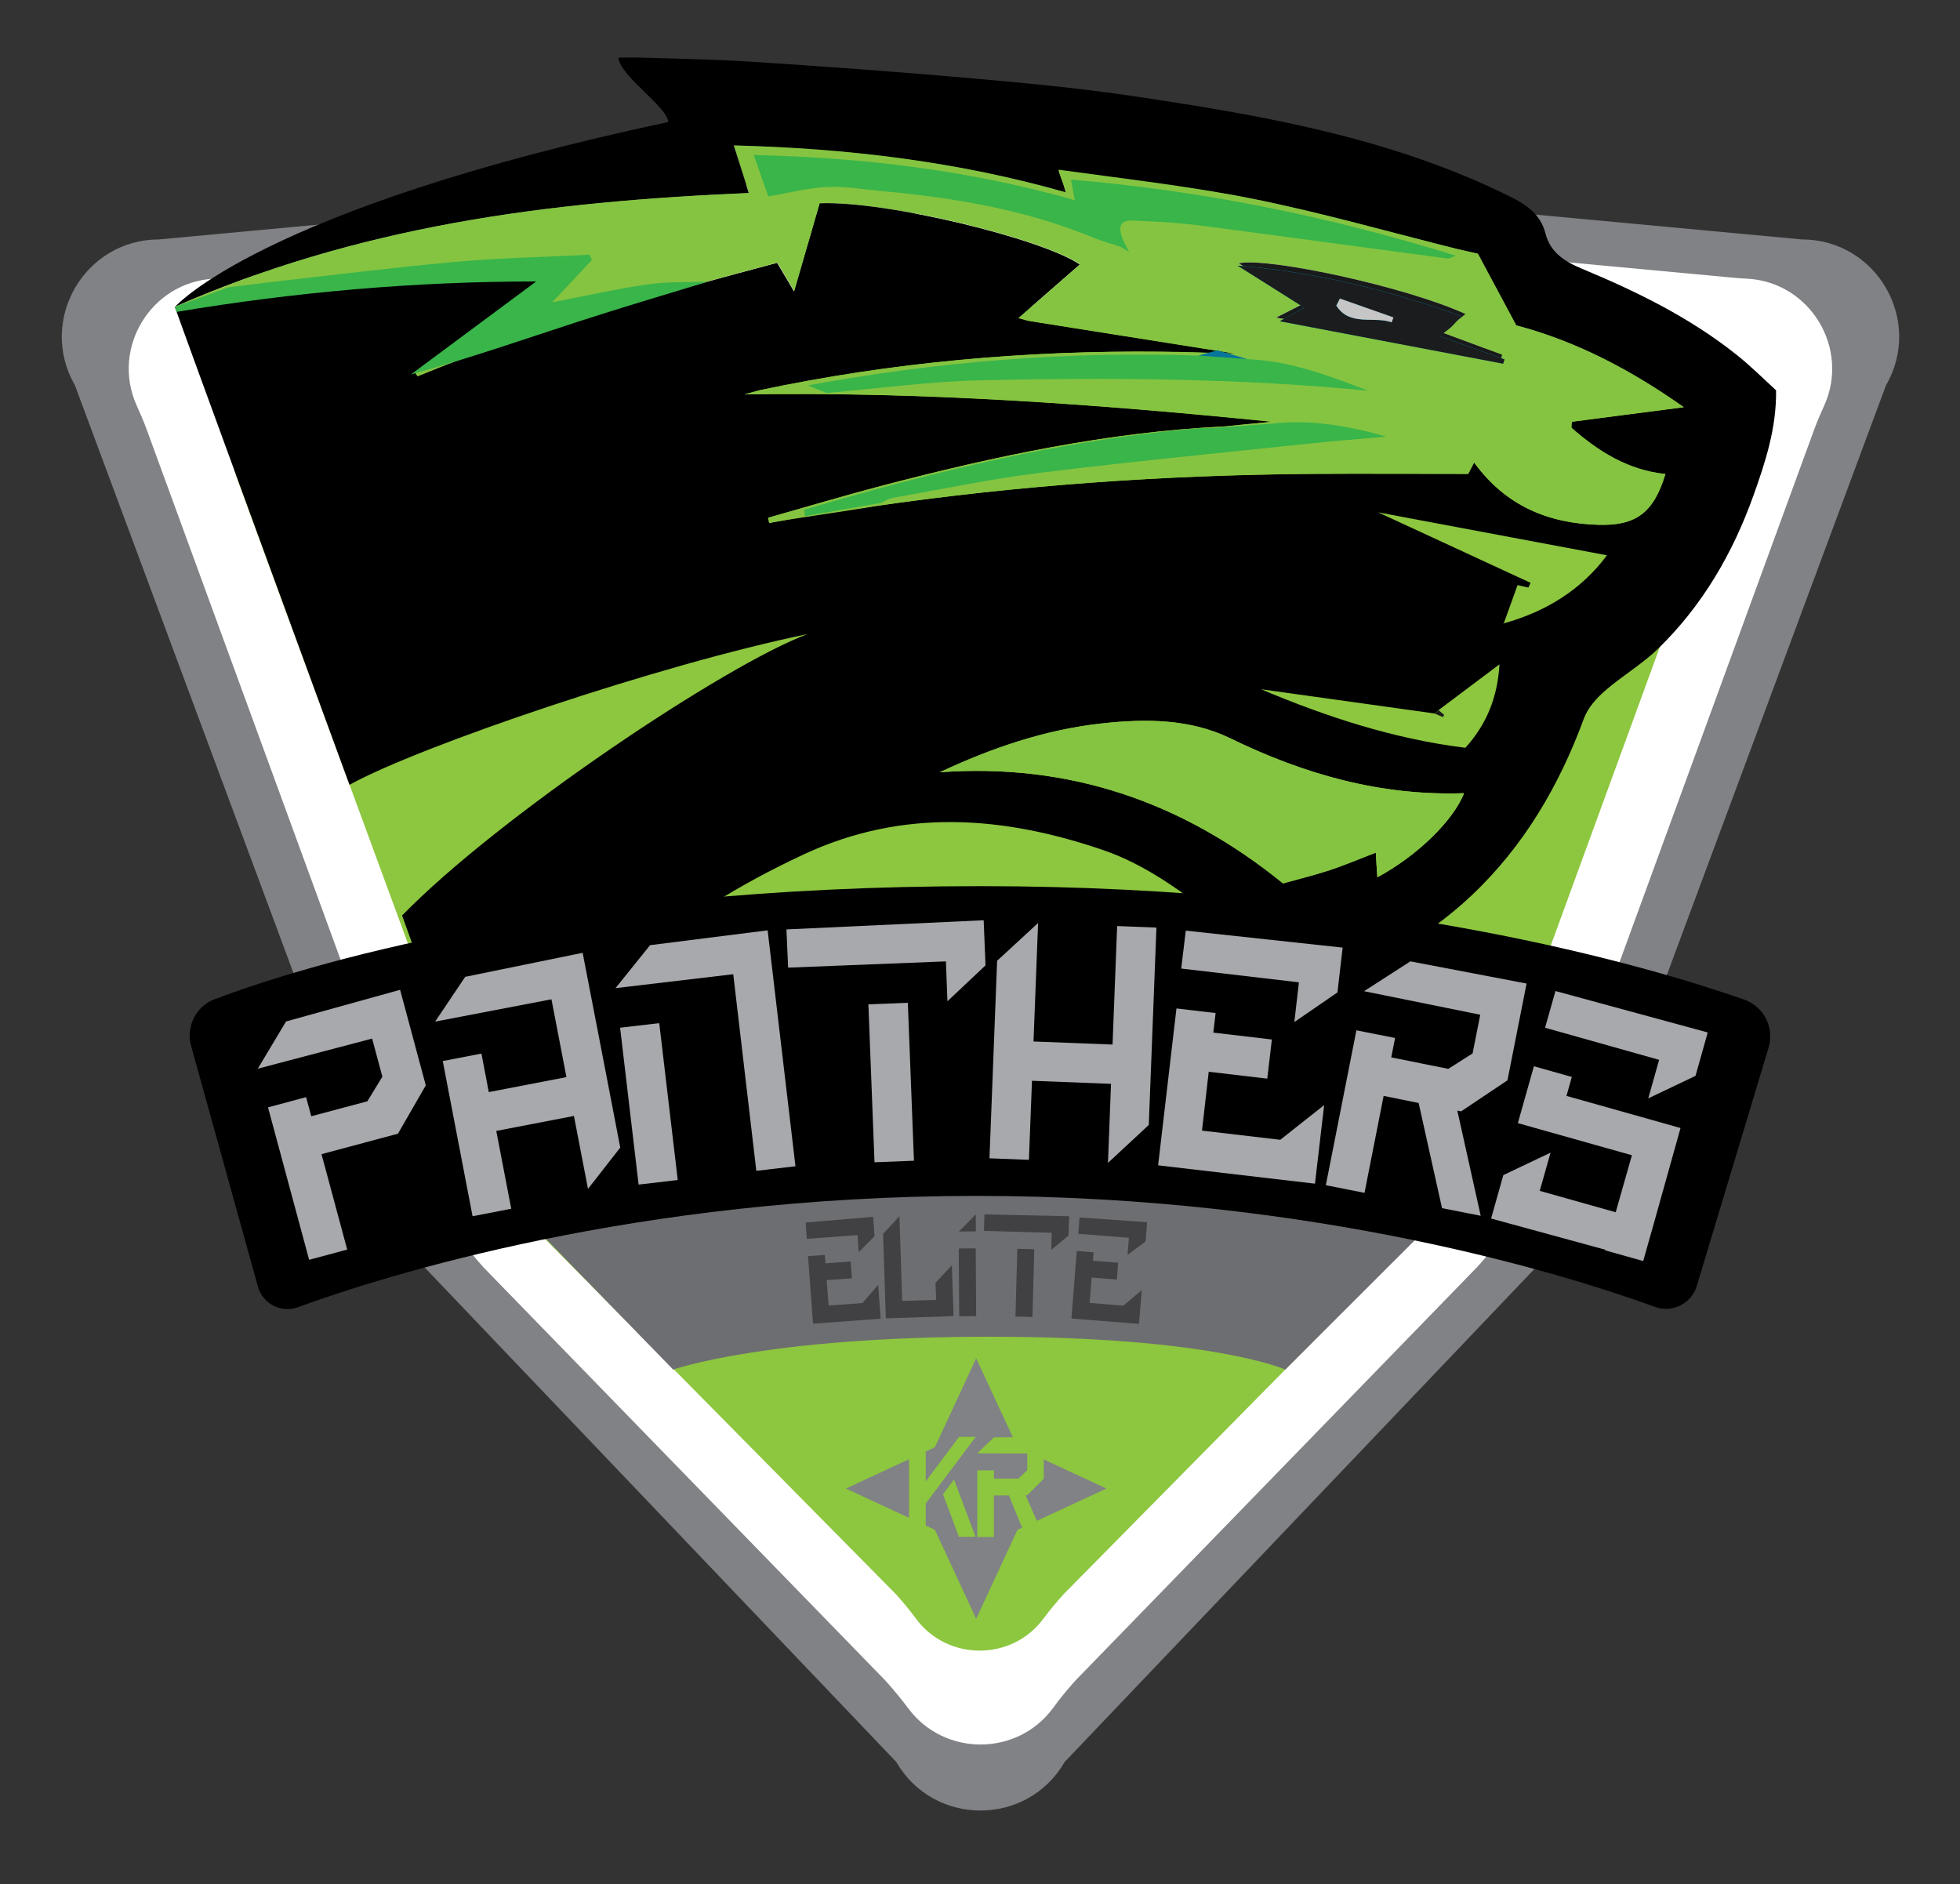
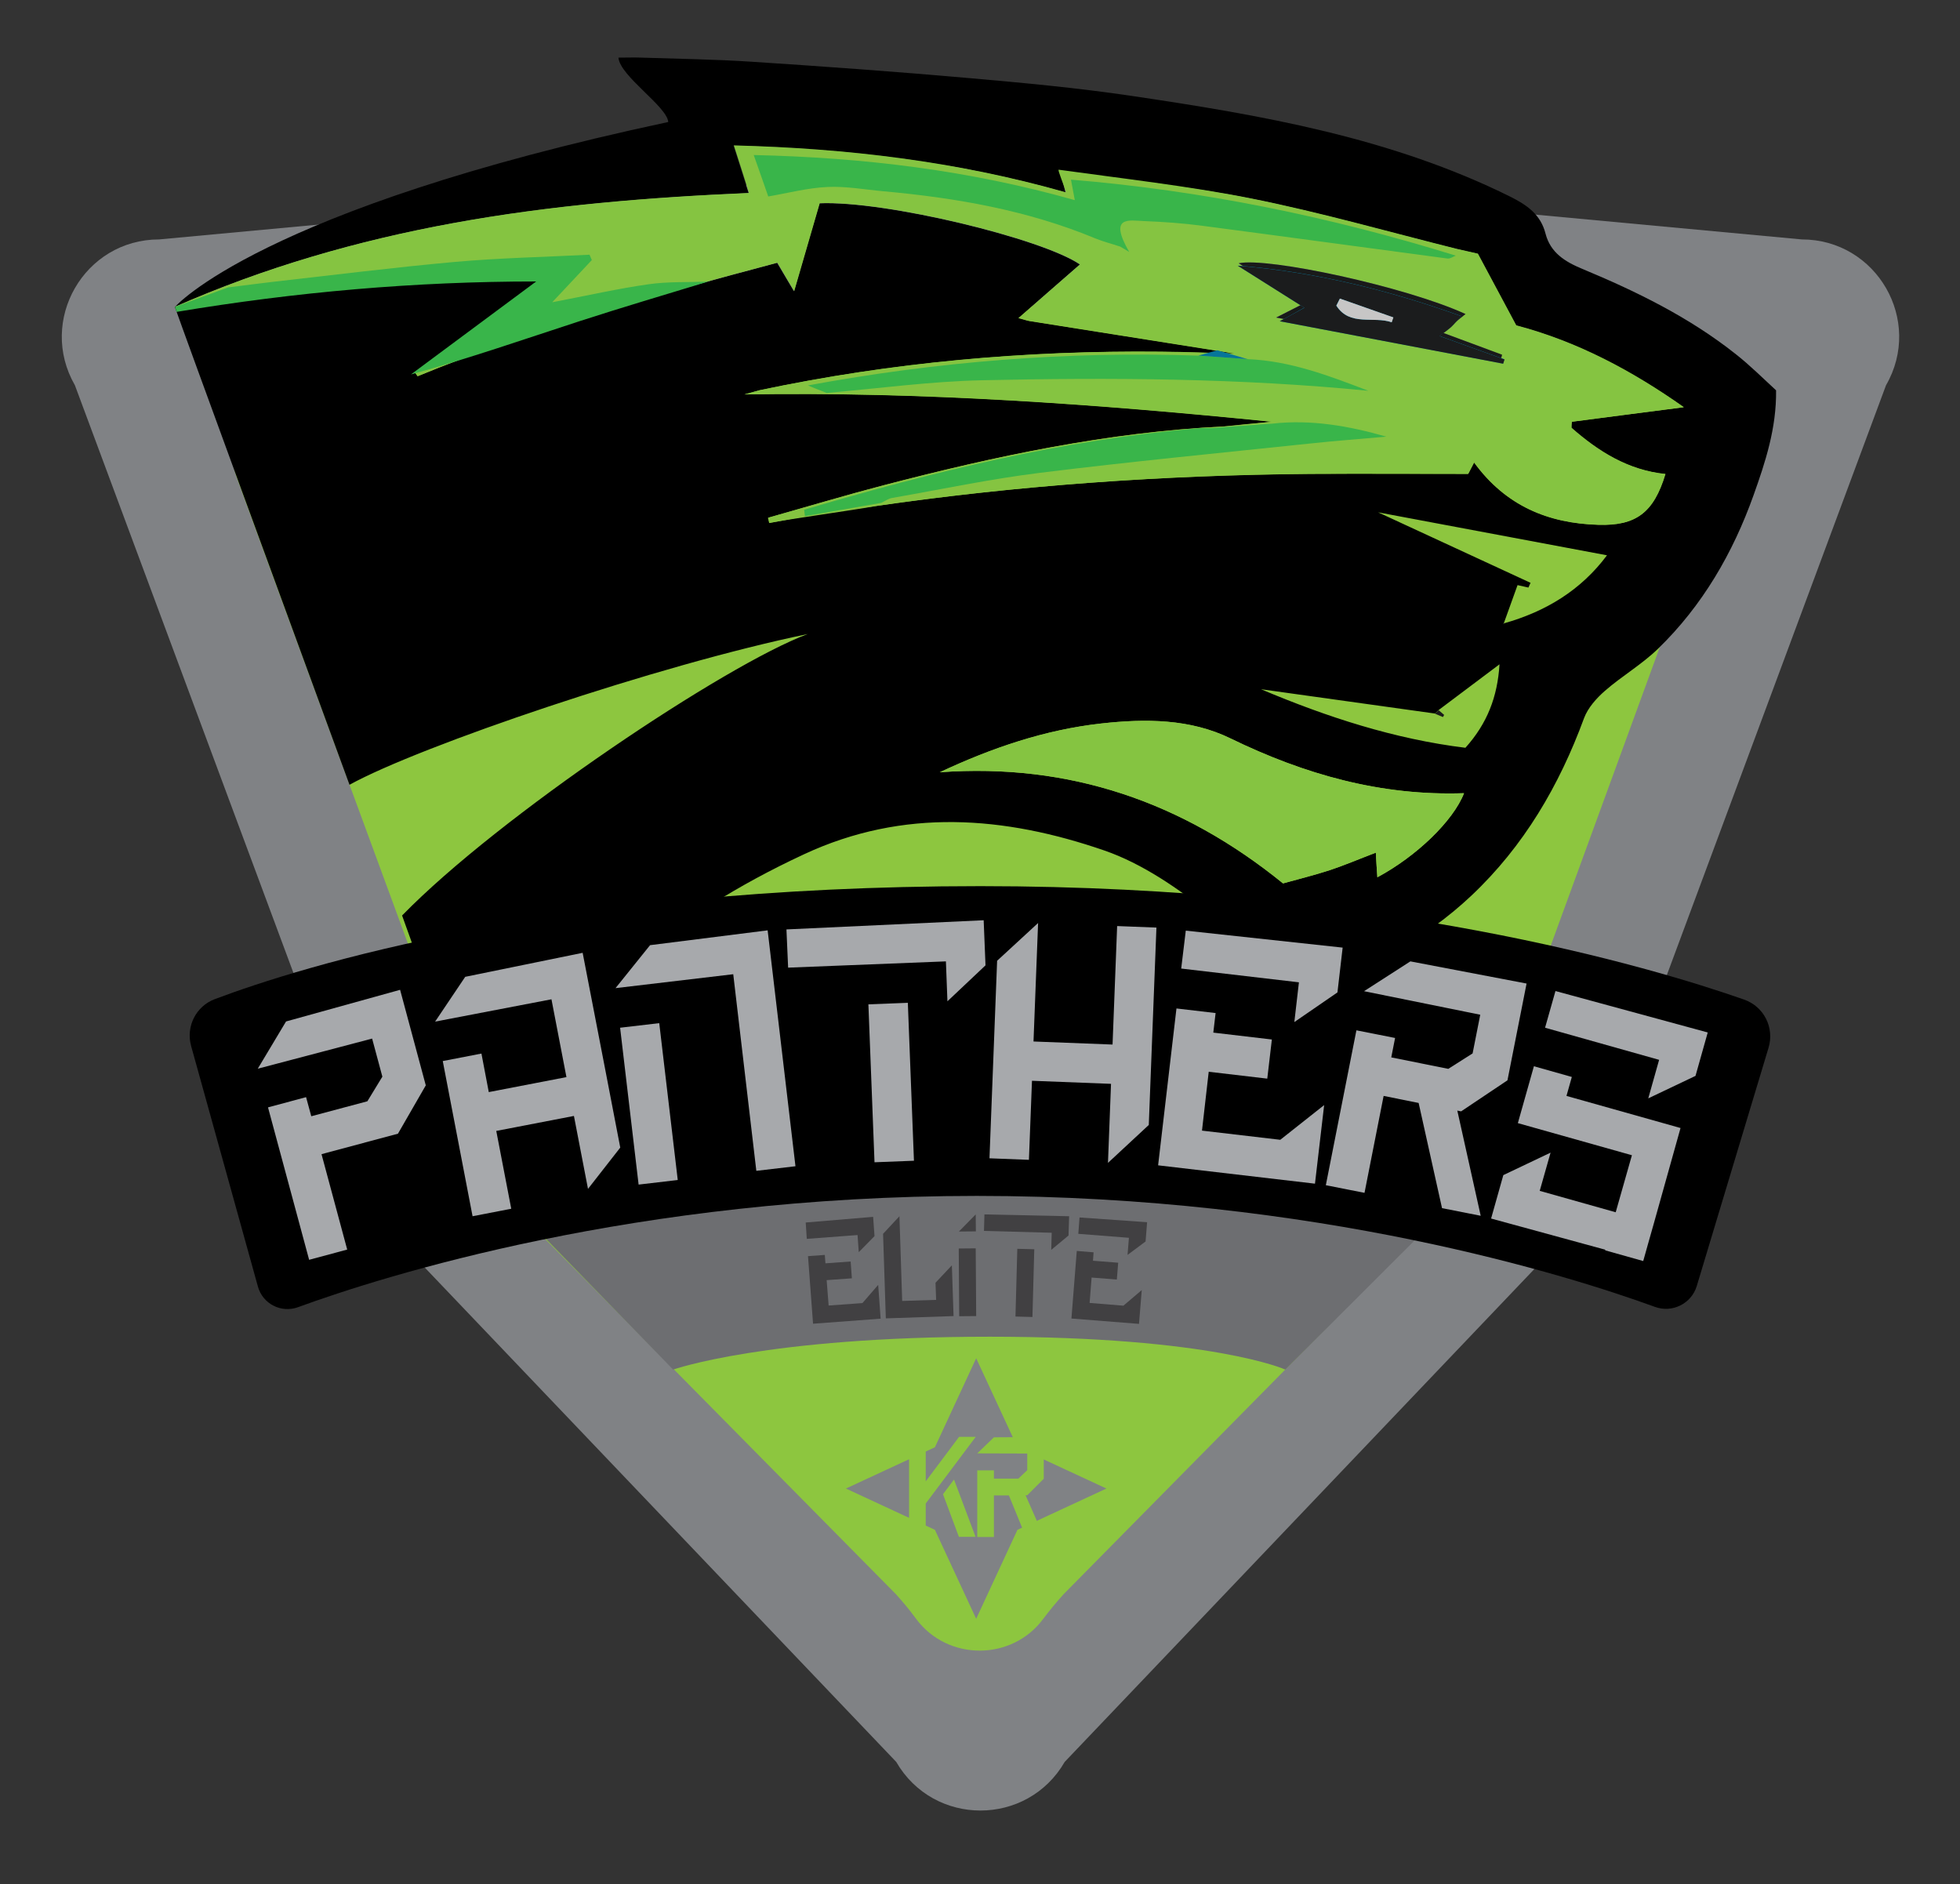
<svg xmlns="http://www.w3.org/2000/svg" version="1.1" id="Layer_1" x="0px" y="0px" viewBox="0 0 1282 1232.3" style="enable-background:new 0 0 1282 1232.3;" xml:space="preserve">
  <rect x="0" y="0" width="1282" height="1232.3" fill="#333333" stroke="none" />
  <style type="text/css">
	.st0{fill:#808285;}
	.st1{fill:#FFFFFF;}
	.st2{fill:#8DC63F;}
	.st3{fill:#85C441;}
	.st4{display:none;fill:#FFFFFF;}
	.st5{fill:#191A1A;}
	.st6{fill:#0791BD;}
	.st7{fill:#39B54A;}
	.st8{fill:#067599;}
	.st9{fill:#1B1C1D;}
	.st10{fill:#C7C6C6;}
	.st11{fill:#6D6E71;}
	.st12{fill:#A7A9AC;}
	.st13{fill:#414042;}
</style>
  <path class="st0" d="M696.4,1152.4l332.1-348.5L1233.6,252c24.5-42.4-6.1-95.4-55.1-95.4l-537.2-50l-537.2,50  c-49,0-79.5,53-55.1,95.4l205.5,552.6l331.7,347.8C610.7,1194.8,671.9,1194.8,696.4,1152.4z" />
-   <path class="st1" d="M703.4,1099.2l263.2-270.9c22.2-24.7,39.5-53.4,50.9-84.6L1186.6,281c2-5.4,4.3-10.8,6.7-16  c16.6-37.1-9.1-80.3-50.2-82.7c-3.6-0.2-7.2-0.4-10.9-0.8L665.4,138c-16-1.5-32.1-1.5-48.1,0l-466.9,43.5c-3.6,0.3-7.2,0.6-10.9,0.8  c-41.1,2.5-66.8,45.6-50.2,82.7c2.4,5.3,4.7,10.6,6.7,16.1l169.5,463.4c11.4,31.2,28.7,59.9,50.9,84.6l262.8,270.2  c5.2,5.8,10.2,11.8,14.9,18.1c23.4,31.5,71.1,31.5,94.5,0C693.2,1111,698.2,1105,703.4,1099.2z" />
  <path class="st2" d="M695.6,1042.8l232-235.1c19.6-21.7,34.8-47,44.8-74.5l149-407.8c1.8-4.8,3.8-9.5,5.9-14.1  c14.7-32.7-8-70.7-44.2-72.9c-3.2-0.2-6.4-0.4-9.6-0.7l-411.4-38.3c-14.1-1.3-28.3-1.3-42.4,0l-411.4,38.3c-3.2,0.3-6.4,0.5-9.6,0.7  c-36.2,2.2-56.7,35.5-44.2,72.9c1.6,4.8,155.2,422.5,155.2,422.5c10,27.5,25.3,52.8,44.8,74.5l231.6,234.5c4.6,5.1,9,10.4,13.1,16  c20.6,27.8,62.7,27.7,83.2,0C686.6,1053.2,691,1047.9,695.6,1042.8z" />
  <g>
    <g id="gnfFjf.tif_00000117656900675500125280000008188244280556352401_">
      <g>
        <path d="M1135.3,231.6c-30.4-24.1-64.9-41-100.5-55.8c-11.3-4.7-20.7-10.6-23.9-23c-3.2-12.6-12.2-18.7-22.9-24.1     c-78.2-38.8-162.9-53.4-248-66c-35.1-5.2-70.5-8.5-105.9-11.6c-47.4-4.2-94.8-7.6-142.2-10.7c-24-1.6-48.1-1.9-72.1-2.7     c-4.8-0.2-9.7,0-15.3,0c1.1,12.2,31.7,31.8,32.6,42.1c-267.6,57.1-322.7,121-322.7,121c5.6,16.2,75.3,206.3,114.2,312.5     c45.8-25.3,202.1-78.5,299.7-98.6C474.8,434.6,326.3,533.8,263,598.8c15.2,41.3,29,86.9,40.8,119     c90-71.5,132.1-117.2,222.2-159.1c64.9-30.2,130.9-25,196.4-2.4c49.2,17,95.8,65.5,121.8,88.2c3.8-0.3,8,0,11.9-0.9     c40.3-10.1,75.9-29.2,106.2-57.7c34.4-32.4,57.6-72.1,73.8-116.2c2.5-6.7,8.1-13,13.6-17.8c11.1-9.7,24.2-17.3,34.7-27.5     c29.1-28.2,49.1-62.7,62.6-100.6c7.7-21.6,15-43.7,14.7-68.5C1153.2,247.5,1144.7,239,1135.3,231.6z M900.9,573.8     c-0.4-5.5-0.7-10.6-1-16.1c-10.5,4-20.3,8.2-30.3,11.5c-10.1,3.3-20.4,5.8-30.4,8.6c-65.7-53.4-139.8-78.8-224.5-72.7     c33.9-15.9,68.7-27.8,105.7-31.9c28.9-3.2,58.1-3.1,84.5,9.8c48.3,23.5,98.3,37.7,152.7,35.8     C950.5,536.9,926.5,560.1,900.9,573.8z M958.5,489.1c-46.4-5.7-90.6-20.1-133.7-38.3c37.9,5.3,75.9,10.6,113.8,15.9     c0.8-0.8,1.6-1.5,2.4-2.3c12.9-9.7,25.9-19.4,39.8-29.9C979.5,455.7,972.8,473.2,958.5,489.1z M983.7,407.7l-0.3,0.4l0.2-0.4     c2.9-8.1,5.9-16.3,9-25c2.6,0.6,4.9,1.1,7.1,1.6c0.5-1,0.9-2.1,1.4-3.1c-32.3-14.9-64.6-29.9-99.7-46.1     c51.3,9.6,99.5,18.7,149.7,28.1C1034.1,386,1011.1,400,983.7,407.7z M1089.2,310.1c-7.7,25.4-19.4,33.9-43.7,33.2     c-32.9-1-60.6-12.3-81.4-40.8c-1.6,3.1-2.6,5.1-3.9,7.5c-34.3,0-68.9-0.2-103.6,0c-97,0.8-193.6,7.6-289.6,21.8     c-4.1,0.6-8.3,0.5-12.4,0.7c-17.2,3.2-34.3,6.4-51.5,9.6c-0.3-1.1-0.5-2.3-0.8-3.4c25.1-7.1,50.1-14.6,75.4-21.2     c73.1-19.1,146.9-34.8,222.7-38.5c10.5-1,21-2,31.5-3.1c-114.6-11.6-229.3-19.8-345-17.9c3.3-0.9,6.5-1.8,9.8-2.7     c86.5-18.3,174.1-26.1,262.4-25.2c16.2,0.2,32.4,0.8,48.6,1.2c-44.8-7.1-89.6-14.2-134.4-21.3c-1.3-0.2-2.5-0.7-7.2-1.9     c14.5-12.7,27.5-24,40.2-35.1c-24.9-17-127.1-41.8-170.3-40c-5.4,18.5-11.1,38.2-16.7,57.5c-2.7-4.6-6.4-10.9-11-18.6     c-79.7,21.3-158.9,42.8-235.2,74.2c-0.6-0.8-1.1-1.6-1.7-2.4c28.8-21.1,57.5-42.3,87.5-64.3c-82.3,0.7-163.7,9.2-244.7,21.4     c58.5-25.8,119.7-43.4,182.1-54.8c64-11.7,128.6-16.9,193.4-19.7c-3.1-9.6-6.2-19.3-9.9-31.1c74.2,1.9,145.8,10.4,217.1,30.7     c-1-4.2-1.9-7.9-2.9-12.1c1.1-0.4,2.2-1.4,3.3-1.3c40.3,5.6,81,9.4,120.9,17.4c45.3,9.1,89.8,21.9,134.6,33c4.4,1,8.9,2,13.7,3.1     c8.4,15.7,16.7,31.1,25.1,46.9c40,10.6,75.6,29.7,109.6,53.5c-24.8,3.2-49,6.3-73.2,9.5c-0.1,1.3-0.3,2.7-0.4,4     C1045.4,295.3,1064.8,307.6,1089.2,310.1z" />
        <path class="st3" d="M614.7,505.1c33.9-15.9,68.7-27.8,105.7-31.9c28.9-3.2,58.1-3.1,84.5,9.8c48.3,23.5,98.3,37.7,152.7,35.8     c-7,18.1-31.1,41.3-56.7,55c-0.4-5.5-0.7-10.6-1-16.1c-10.6,4-20.3,8.2-30.3,11.5c-10.1,3.3-20.4,5.8-30.4,8.6     C773.4,524.4,699.4,499,614.7,505.1z" />
        <path class="st3" d="M1028.2,275.8c24.2-3.1,48.4-6.3,73.2-9.5c-33.9-23.9-69.6-43-109.6-53.5c-8.5-15.8-16.7-31.3-25.1-46.9     c-4.8-1.1-9.3-2.1-13.7-3.1c-44.8-11.2-89.4-24-134.6-33c-39.9-8-85.6-13.2-125.9-18.8c-1-0.1,3.7,10.6,4.7,14.8     C625.8,105.5,554.2,97,480,95.1c3.8,11.8,6.9,21.4,9.9,31.1c-64.9,2.8-129.5,8-193.4,19.7c-62.4,11.4-123.6,29-182.1,54.8     c81-12.3,162.3-20.7,244.7-21.4c-30,22.1-58.8,43.2-87.5,64.3c0.6,0.8,1.1,1.6,1.7,2.4c76.2-31.4,155.5-53,235.2-74.2     c4.5,7.7,8.2,14,11,18.6c5.6-19.3,11.3-39,16.7-57.5c43.1-1.8,145.3,23,170.3,40c-12.8,11.1-25.7,22.4-40.2,35.1     c4.6,1.3,5.9,1.7,7.2,1.9c44.8,7.1,89.6,14.2,134.4,21.3c-16.2-0.4-32.4-1.1-48.6-1.2c-88.4-0.9-175.9,6.9-262.4,25.2     c-3.3,0.9-6.5,1.8-9.8,2.7c115.7-1.9,230.4,6.3,345,17.9c-10.5,1-21,2-31.5,3.1c-75.8,3.7-149.6,19.4-222.7,38.5     c-25.2,6.6-50.2,14.1-75.4,21.2c0.3,1.1,0.5,2.3,0.8,3.4c16.3-3,52-7.9,70.2-11.1c94-13.6,188.4-20.2,283.3-21     c34.7-0.3,69.4,0,103.6,0c1.3-2.4,2.3-4.4,3.9-7.5c20.8,28.5,48.5,39.9,81.4,40.8c24.3,0.7,36-7.7,43.7-33.2     c-24.4-2.5-43.8-14.7-61.4-30.2C1027.9,278.5,1028,277.2,1028.2,275.8z M981.6,235.2c-48.2-9-96.4-18.1-147-27.5     c5.9-3,10.1-5.1,17.5-8.9c-15.4-9.8-29.5-18.7-42-26.6c19-4.1,109.1,15.2,148.4,33.2c-5.3,4.2-9.6,7.6-15.2,12.1     c13.9,5.2,26.5,9.8,39.1,14.5C982.2,233.1,981.9,234.2,981.6,235.2z" />
        <path class="st4" d="M983.5,407.7c2.9-8.1,5.9-16.3,9-25c2.6,0.6,4.9,1.1,7.1,1.6c0.5-1,0.9-2.1,1.4-3.1     c-32.3-14.9-64.6-29.9-99.7-46.1c51.3,9.6,99.5,18.7,149.7,28.1c-16.9,22.9-39.9,36.8-67.4,44.6L983.5,407.7z" />
        <path class="st4" d="M941,464.5c12.9-9.7,25.9-19.4,39.8-29.9c-1.3,21.1-7.9,38.6-22.2,54.5c-46.4-5.7-90.6-20.1-133.7-38.3     c37.9,5.3,75.9,10.6,113.8,15.9c1.7,0.7,3.5,1.5,5.2,2.2c0.3-0.5,0.5-0.9,0.8-1.4C943.4,466.6,942.2,465.5,941,464.5z" />
        <polygon class="st1" points="983.7,407.7 983.3,408.1 983.5,407.7    " />
        <path class="st5" d="M958.6,205.4c-5.3,4.2-9.6,7.6-15.2,12.1c13.9,5.2,26.5,9.8,39.1,14.5c-0.3,1.1-0.5,2.1-0.8,3.2     c-48.2-9-96.4-18.1-147-27.5c5.9-3,10.1-5.1,17.5-8.9c-15.4-9.8-29.5-18.7-42-26.6C829.1,168.1,919.3,187.4,958.6,205.4z      M912.2,208.4c0.1-1,0.1-2.1,0.2-3.1c-12.6-4.4-25.3-8.8-37.9-13.2c-0.4,0.9-0.9,1.9-1.3,2.8c1.4,3.2,2.8,6.4,4,9.1     C889.4,205.5,900.8,206.9,912.2,208.4z" />
        <path class="st5" d="M941,464.5c1.2,1,2.4,2.1,3.6,3.1c-0.3,0.5-0.5,0.9-0.8,1.4c-1.7-0.7-3.5-1.5-5.2-2.2     C939.4,466,940.2,465.3,941,464.5z" />
        <path class="st4" d="M912.2,208.4c-11.4-1.4-22.7-2.9-35.1-4.4c-1.2-2.7-2.6-5.9-4-9.1c0.4-0.9,0.9-1.9,1.3-2.8     c12.6,4.4,25.3,8.8,37.9,13.2C912.3,206.3,912.2,207.3,912.2,208.4z" />
      </g>
    </g>
    <path class="st6" d="M837.1,210.1c49.9,9.5,98,18.6,146,27.7c0.3-0.9,0.6-1.9,0.9-2.8c-13.6-4.9-27.3-9.8-42.5-15.3   c3.6-2.8,5.7-4.2,7.6-5.9c2.1-2,3.9-4.2,6.6-7.1c-48-17.2-95.7-28.9-146.2-33c14.9,9.4,28.5,18,43.6,27.5   C846.1,205.2,842.2,207.3,837.1,210.1z" />
    <path class="st7" d="M952.2,167.2c-1.8,0.7-3.7,2.1-5.4,1.9c-53.4-7.1-106.8-14.4-160.2-21.4c-12.7-1.7-25.5-2.6-38.3-3.1   c-9.7-0.4-23.5-3.7-9.7,20.2c-2-1.2-3.9-2.4-5.9-3.5c-5.4-1.8-10.9-3.2-16.1-5.3c-44.5-18.5-91.2-26.6-138.8-30.9   c-12.2-1.1-24.6-3.4-36.7-2.8c-12.9,0.6-25.8,4-38.6,6.2c-3-8.5-5.9-17-9.5-27.1c72,1.6,141.1,10,210,29.5c-0.8-4.2-1.5-8-2.5-13.4   C786.7,124.6,870.2,141.8,952.2,167.2z" />
    <path class="st7" d="M149.2,188c9.6-1.2,19.2-2.5,28.8-3.6c39.9-4.5,79.7-9.5,119.6-13.1c29.2-2.6,58.7-3.2,88-4.7   c0.5,1.2,1,2.4,1.5,3.5c-7.8,8.3-15.6,16.6-25.9,27.6c23.6-4.5,43.3-9,63.2-11.8c12.7-1.8,25.8-1.2,38.7-1.7   c-28.2,8.6-56.4,16.9-84.4,26c-36.2,11.8-72.1,24.3-109.9,34.7c27-20,53.9-40,81.9-60.8c-79.2,0-157.4,6.9-235.2,19.9   c-0.3-1.1-0.7-2.2-1-3.3C126,196.5,137.6,192.3,149.2,188z" />
    <path class="st7" d="M832.1,277.1c25.5-2.9,50.2,1.5,74.7,8.5c-16.7,1.5-33.4,2.7-50,4.5c-59,6.2-118.1,11.9-176.9,19.2   c-32.3,4-64.3,10.8-96.4,16.4c-2.5,0.4-4.7,2.1-7.1,3.2c-16.6,2.9-33.2,5.8-49.9,8.7c-0.2-1.4-0.4-2.8-0.5-4.2   c84.2-24.8,169.2-45.7,257-53.2c3.2-0.3,6.4-0.2,9.7-0.2c8.9-0.7,17.8-1.3,26.7-2C823.7,277.7,827.9,277.4,832.1,277.1z" />
    <path class="st7" d="M816,234.9c27.9,1.1,53.4,10.9,79,20.7c-84.1-8.3-168.2-8.7-252.2-6.9c-34.1,0.7-68.1,5.4-102.1,8.3   c-4.1-1.6-8.2-3.2-12.3-4.9c84.4-15.6,169.6-22.5,255.4-19.5C794.5,233.3,805.3,234.1,816,234.9z" />
    <path class="st8" d="M816,234.9c-10.7-0.8-21.4-1.5-32.2-2.3c4.1-1.2,8.2-2.3,12.4-3.5C802.8,231,809.4,232.9,816,234.9z" />
    <path class="st6" d="M819.5,278c-8.9,0.7-17.8,1.3-26.7,2C801.7,279.4,810.6,278.7,819.5,278z" />
    <path class="st9" d="M837.1,210.1c5.1-2.8,8.9-4.9,16.1-8.8c-15.1-9.5-28.6-18.1-43.6-27.5c50.5,4.1,98.2,15.8,146.2,33   c-2.7,2.9-4.6,5.2-6.6,7.1c-1.9,1.7-4,3.2-7.6,5.9c15.2,5.5,28.8,10.4,42.5,15.3c-0.3,0.9-0.6,1.9-0.9,2.8   C935.1,228.7,887.1,219.6,837.1,210.1z M876.4,195.3c-0.8,1.5-1.6,3.1-2.4,4.6c8.9,13.8,24.3,6.7,36.2,10.9   c0.4-1.1,0.7-2.1,1.1-3.2C899.7,203.5,888,199.4,876.4,195.3z" />
    <path class="st10" d="M876.4,195.3c11.7,4.1,23.3,8.2,35,12.3c-0.4,1.1-0.7,2.1-1.1,3.2c-11.9-4.2-27.4,2.9-36.2-10.9   C874.8,198.4,875.6,196.8,876.4,195.3z" />
  </g>
  <path class="st11" d="M357.1,810.3l83.2,85.5c0,0,60.7-21.5,207-21.5c146.1,0,193.4,21.5,193.4,21.5l85.6-85.5  c0,0-100.4-32.5-273.3-32.5C469.5,777.8,357.1,810.3,357.1,810.3z" />
  <path d="M125,684.1l43.7,157.4c3.1,11.3,15.2,17.5,26.2,13.5c55.5-20.3,220.7-72.8,444-72.8c222.5,0,387.6,52.2,443.6,72.6  c11.3,4.1,23.8-2.1,27.3-13.6l47-156c3.9-13.1-3.1-26.9-16-31.4c-60.4-21.2-237.7-74.2-499.5-74.2c-276.9,0-444.2,52.6-500.8,73.9  C128.2,658.1,121.5,671.4,125,684.1z" />
  <g>
    <path class="st12" d="M187.1,668.1l74.6-20.7l16.8,62.5l-18.2,31.6l-50,13.4l16.8,62.4l-24.9,6.7l-26.9-99.7l24.9-6.7l3.4,12.5   l36.7-9.8l9.8-16.1l-6.7-24.9L168.6,699L187.1,668.1z" />
    <path class="st12" d="M395.9,699.7l9.8,50.9l-21.1,27l-9.2-47.7l-50.8,9.8l9.8,50.9l-25.3,4.9L289.6,694l25.3-4.9l4.8,25.2   l50.8-9.8l-9.8-50.9l-76.1,14.6l19.7-29.3l76.8-15.7L395.9,699.7z" />
    <path class="st12" d="M425.2,618.2l76.9-9.7l18.2,154.3l-25.6,3l-15.1-128.6l-77,9.1L425.2,618.2z M405.6,672.2l25.6-3l12.1,102.6   l-25.6,3L405.6,672.2z" />
    <path class="st12" d="M514.4,607.9l129-6l1.2,29.5l-24.9,23.5l-1-26.1l-103.2,4.1L514.4,607.9z M597.8,759.2l-25.8,1L568,656.9   l25.8-1L597.8,759.2z" />
    <path class="st12" d="M730.7,605.7l25.7,1l-5,129.1l-26.7,24.8l2-51.7l-51.7-2l-2,51.7l-25.8-1l5-129.2l26.8-24.7l-3,77.5l51.7,2   L730.7,605.7z" />
    <path class="st12" d="M786.2,739.5l51.2,6l28.7-22.7l-6,51.4l-102.6-12l12-102.6l25.6,3l-1.5,12.8l38.3,4.5l-3,25.6l-38.3-4.5   L786.2,739.5z M775.6,608.7l102.6,11.1l-3.4,29.3l-28.2,19.4l3-26l-77-9L775.6,608.7z" />
    <path class="st12" d="M986,706.6l-30.3,20.3l-2.5-0.5l15.3,68.8l-25.3-5l-15.3-68.8l-22.9-4.6l-12.5,63.4l-25.3-5l20-101.3l25.3,5   l-2.5,12.7l37.3,7.5l15.9-10.1l5-25.3l-76-15.4l30.3-19.5l76,14.5L986,706.6z" />
    <path class="st12" d="M1081.8,800l-3.8,13.4l-3.2,11.4l-24.9-7l0.1-0.4L975.3,797l8-28.4l30.9-14.7l-7.1,25l49.7,14l10.6-37.3   l-74.6-21l10.5-37.2l24.8,7l-3.5,12.4l74.6,21L1081.8,800z M1017.4,648.2l99.6,27.1l-8,28.4l-30.9,14.7l7.1-25.2l-74.6-21   L1017.4,648.2z" />
  </g>
  <g>
    <path class="st13" d="M527,799.6l44.1-3.7l0.9,12.6l-10.3,10.5l-0.8-11.2l-33.2,2.5L527,799.6z M542,853.9l22.1-1.6l10.3-11.9   l1.6,22.1l-44.2,3.3l-3.3-44.2l11-0.8l0.4,5.5l16.5-1.2l0.8,11l-16.5,1.2L542,853.9z" />
    <path class="st13" d="M611.9,839l10.7-11.4l1.1,33.2l-44.3,1.5l-1.8-55.3l10.7-11.5l1.8,55.4l22.2-0.7L611.9,839z" />
    <path class="st13" d="M627.2,805.5l11-11.2l0.1,11.1L627.2,805.5z M638.5,860.8l-11.1,0.1l-0.3-44.3l11.1-0.1L638.5,860.8z" />
    <path class="st13" d="M643.9,794.3l55.4,1.2l-0.4,12.6l-11.3,9.4l0.3-11.2l-44.3-1.2L643.9,794.3z M675.3,861.4l-11.1-0.3l1.2-44.3   l11.1,0.3L675.3,861.4z" />
    <path class="st13" d="M712.7,852.2l22.1,1.8l12-10.2l-1.8,22.1l-44.2-3.5l3.5-44.2l11,0.9l-0.4,5.5l16.5,1.3l-0.9,11l-16.5-1.3   L712.7,852.2z M706.1,796.3l44.2,3.1l-1,12.6l-11.8,8.8l0.9-11.2l-33.1-2.6L706.1,796.3z" />
  </g>
  <polygon class="st0" points="665.5,1000.6 638.5,1058.8 611.5,1000.6 553.3,973.6 611.5,946.6 638.5,888.4 665.5,946.6 723.7,973.6   " />
  <g>
    <path class="st2" d="M627.3,939.8h10.9l-32.7,43.6v25l-10.9-3.2v-21.8v-32.6l10.9-10.9v29L627.3,939.8z M616.8,977.3l7.2-9.6   l14.1,37.5h-10.9L616.8,977.3z" />
    <path class="st2" d="M682.8,967.1l-10.9,10.9h-1.1l12,27.2l-10.9,2.2l-12-29.3l-9.8,0v27.2h-10.9v-43.6h10.9v5.4l16,0l5.8-5.5   v-10.9l-32.7-0.1l10.9-10.5l32.6-0.2V967.1z" />
  </g>
</svg>